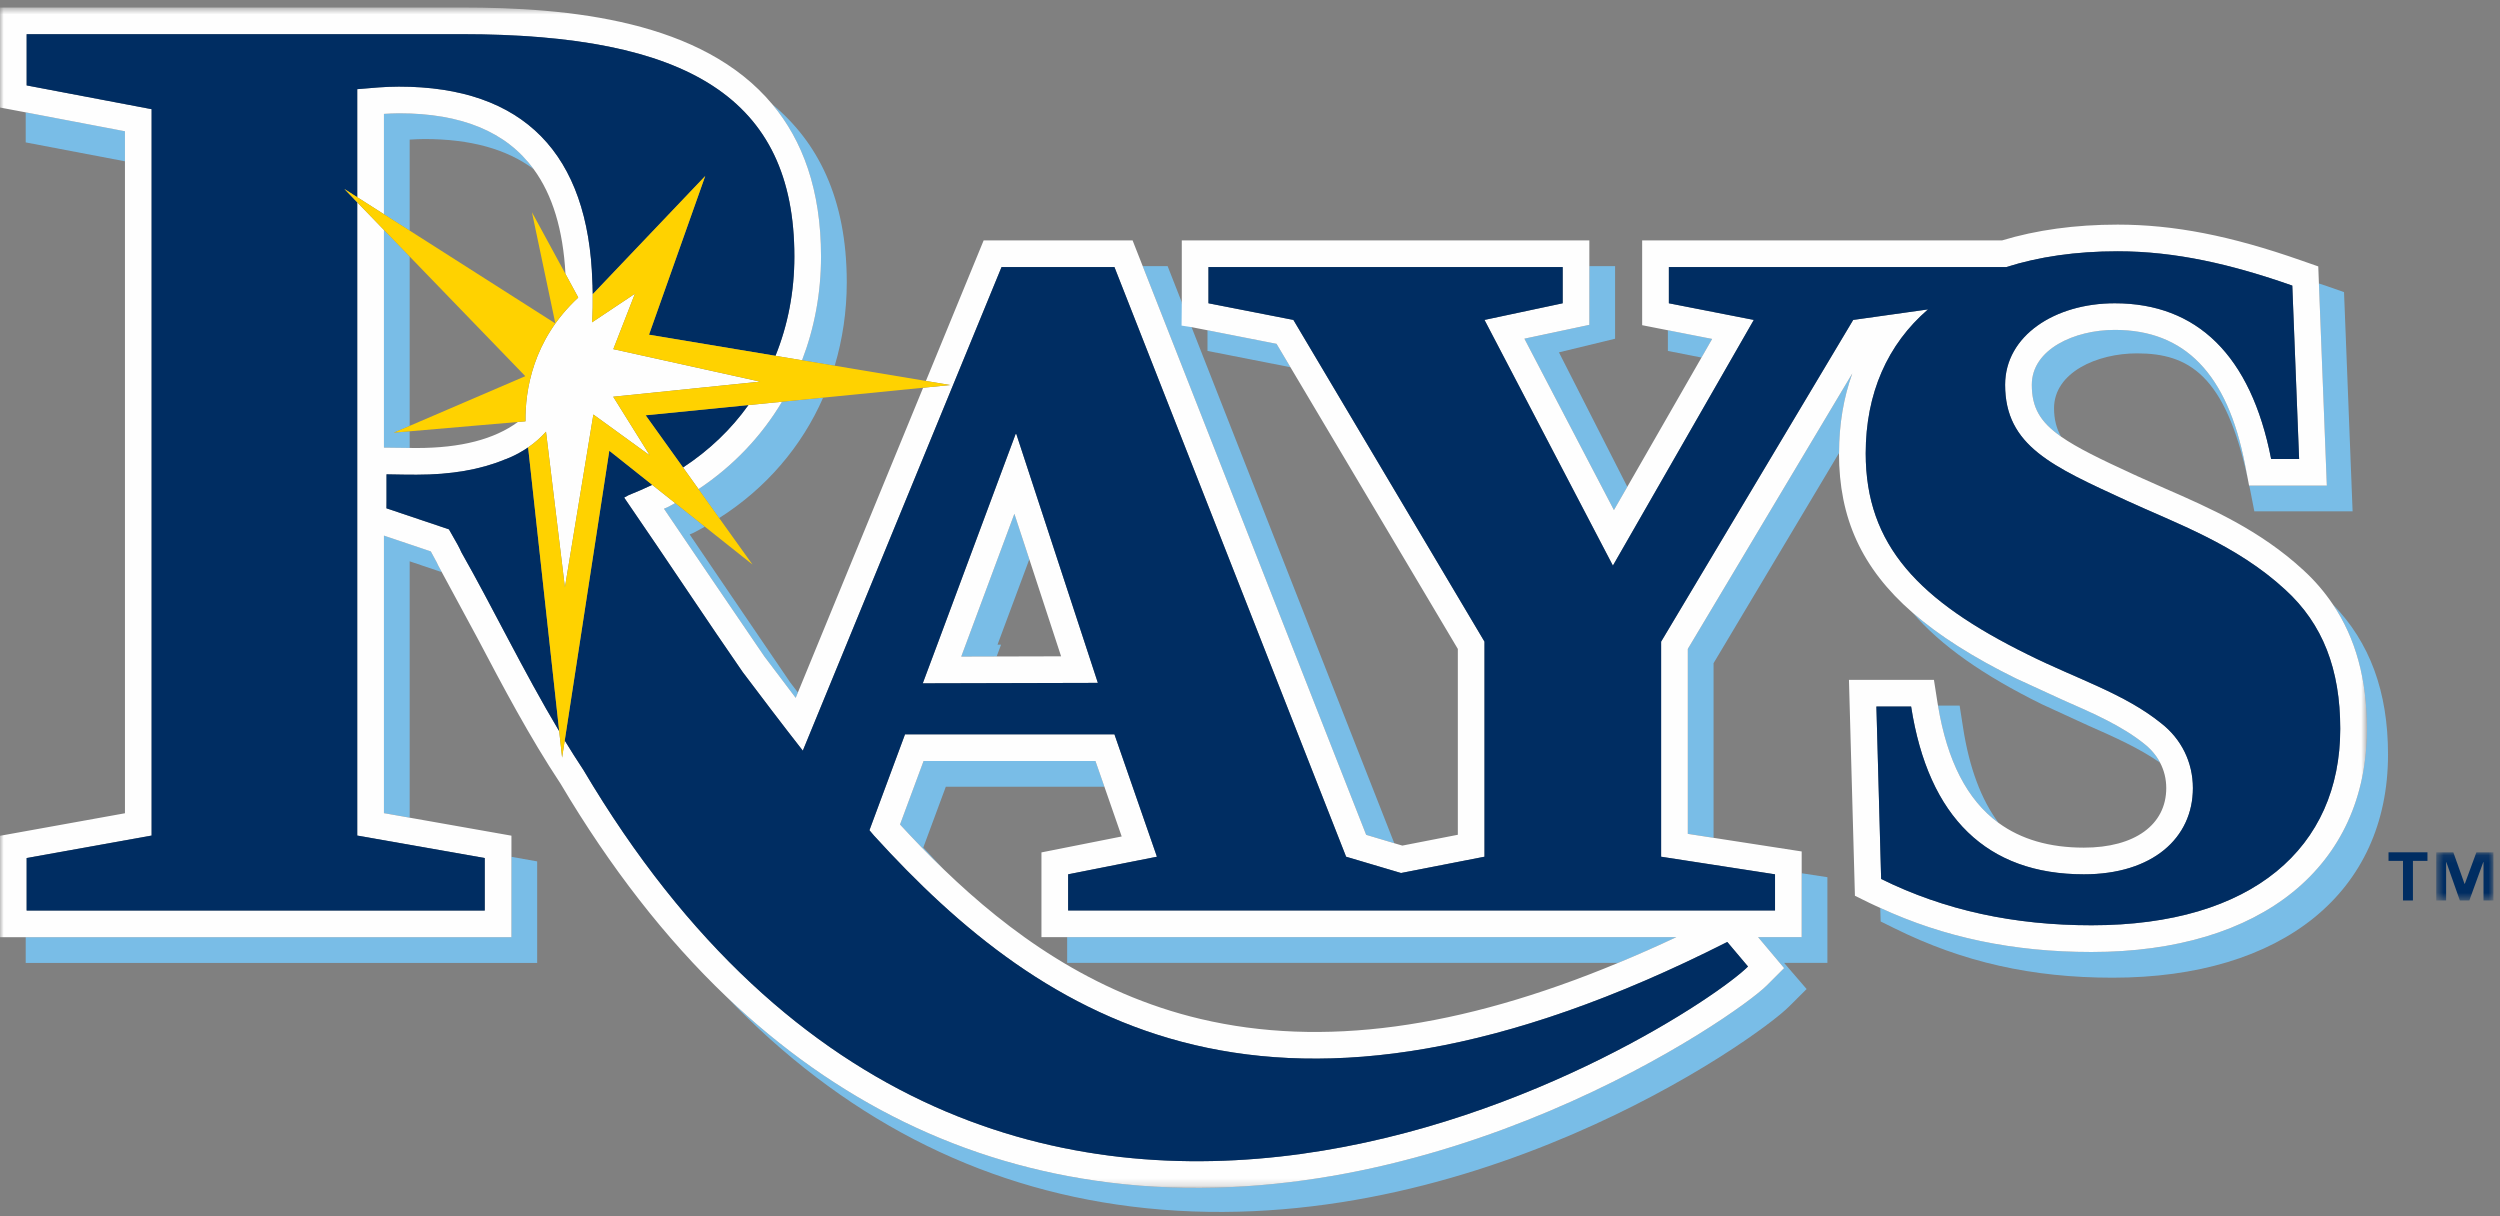
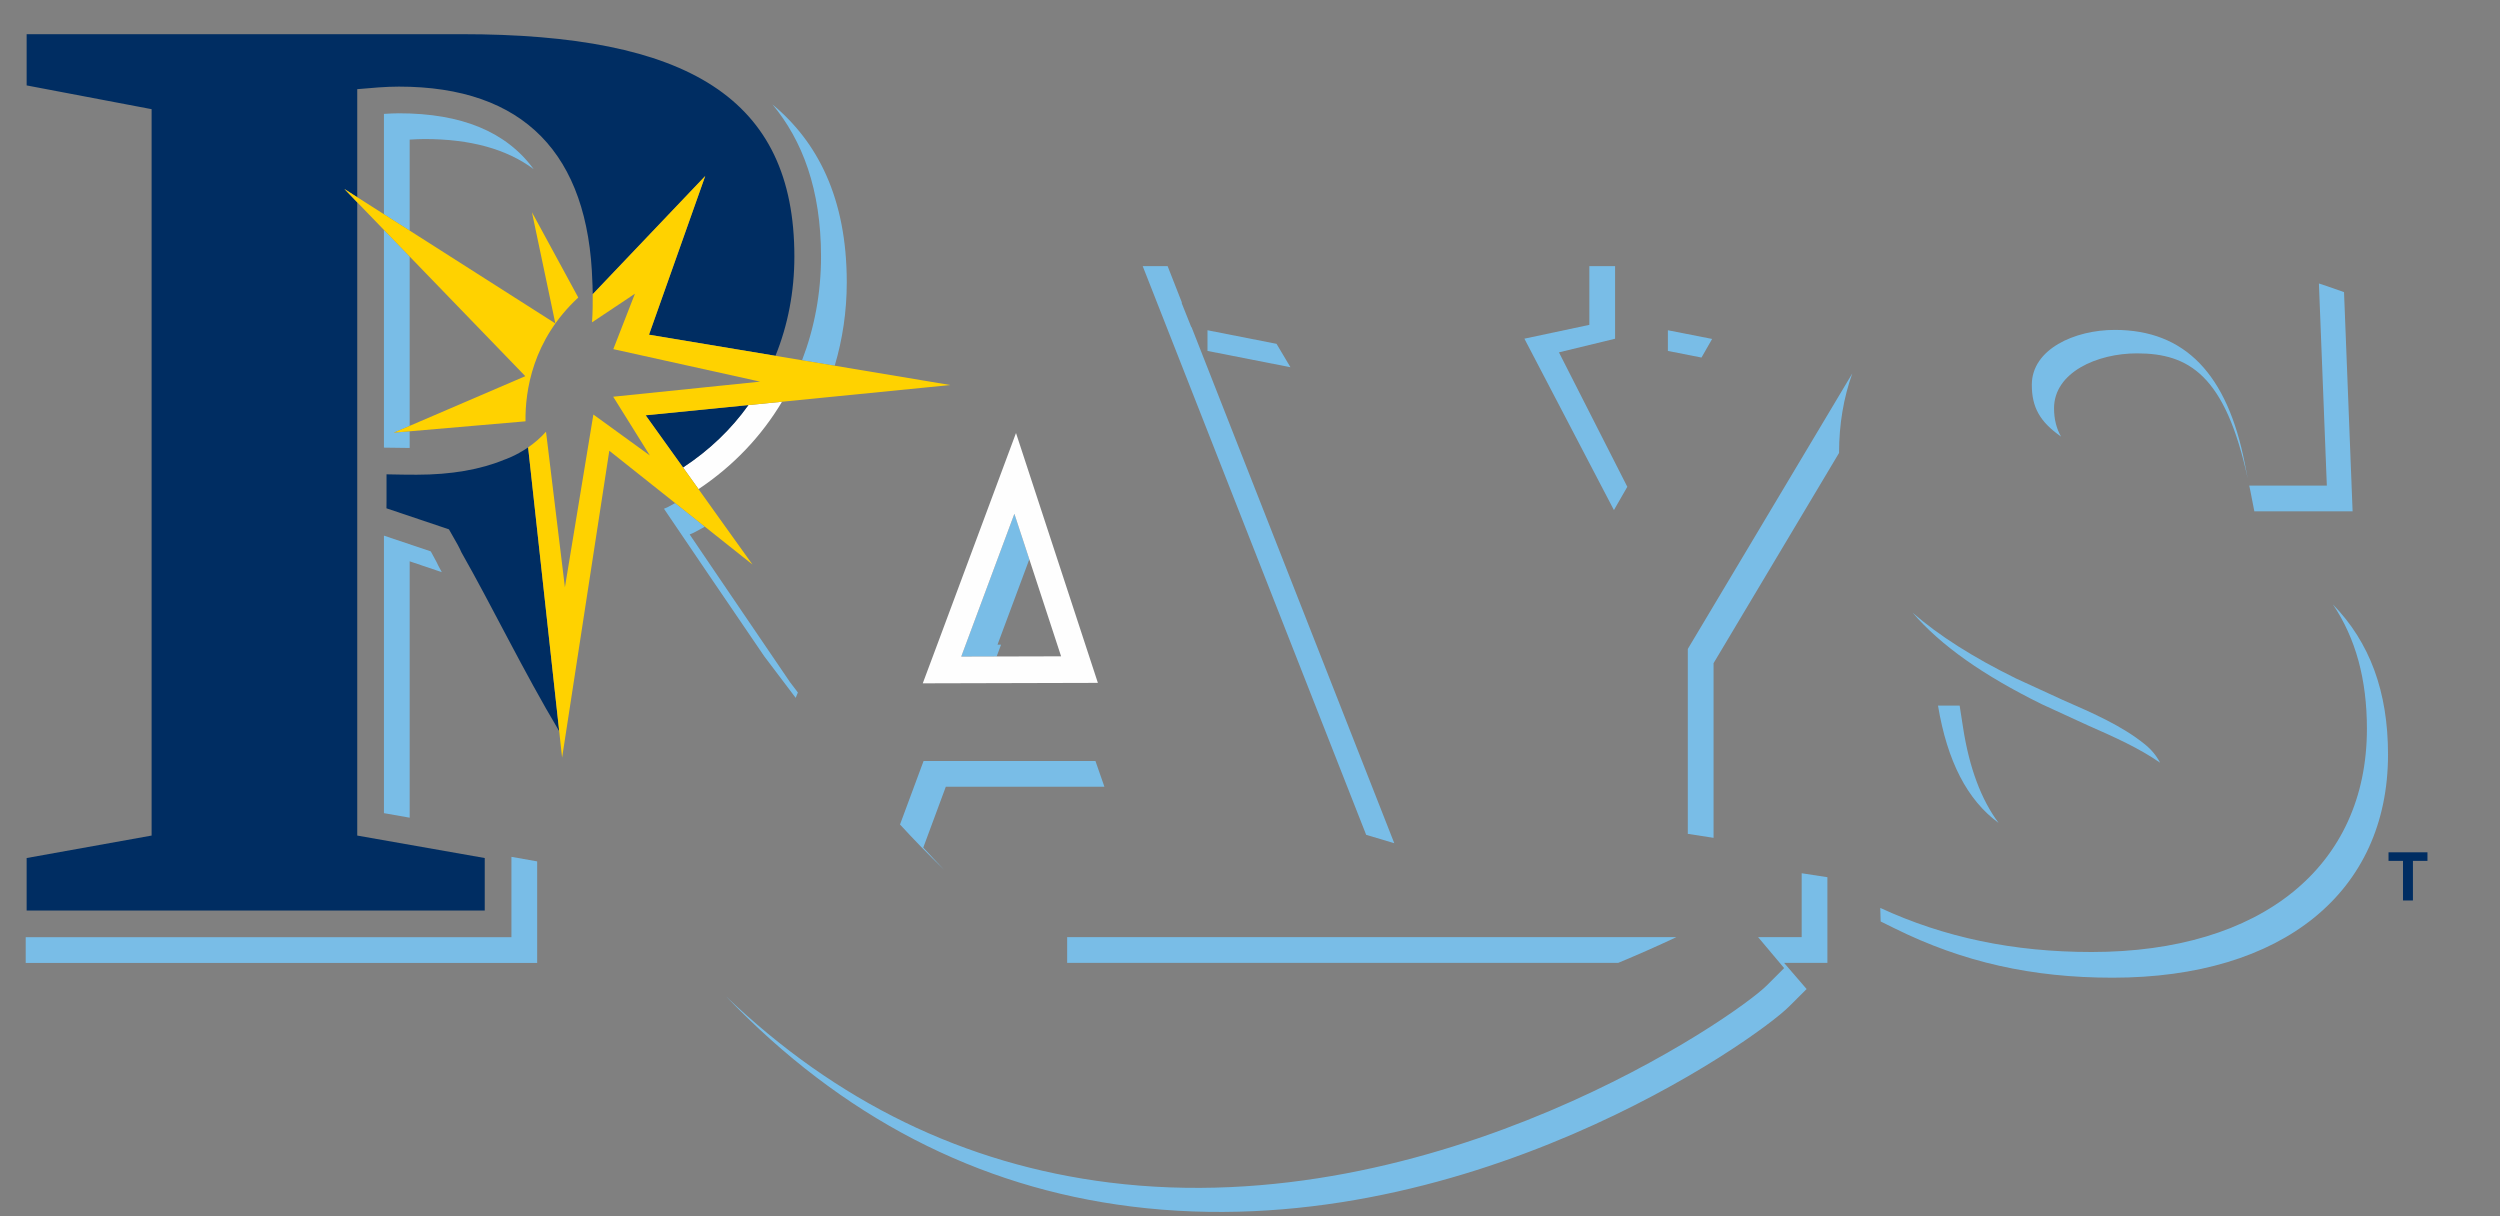
<svg xmlns="http://www.w3.org/2000/svg" xmlns:xlink="http://www.w3.org/1999/xlink" width="333px" height="162px" viewBox="0 0 333 162" version="1.1">
  <rect x="0" y="0" width="333" height="162" fill="#808080" stroke="none" />
  <title>Logos/logo-main</title>
  <desc>Created with Sketch.</desc>
  <defs>
-     <polygon id="path-1" points="0 157.796 0 0.57 315.274 0.57 315.274 157.796" />
    <polygon id="path-3" points="8.127 6.513 8.127 0.097 0.509 0.097 0.509 6.513 8.127 6.513" />
  </defs>
  <g id="Symbols" stroke="none" stroke-width="1" fill="none" fill-rule="evenodd">
    <g id="Logos/logo-main">
      <g id="Page-1">
        <path d="M171.887,48.914 C170.92,47.285 170.254,46.162 170.035,45.799 C168.596,45.516 164.061,44.625 160.838,43.99 L160.838,46.744 C160.838,46.744 168.211,48.191 171.887,48.914" id="Fill-1" fill="#79BDE7" />
        <path d="M190.756,124.826 L182.17,124.826 L142.145,124.826 L142.145,128.256 L185.59,128.256 L194.184,128.256 L215.541,128.256 C218.088,127.199 220.668,126.064 223.295,124.826 L190.756,124.826 Z" id="Fill-3" fill="#79BDE7" />
        <path d="M203.049,45.111 C205.686,50.164 211.528,61.334 214.975,67.943 C215.526,67 216.123,65.953 216.758,64.841 C213.414,58.265 209.541,50.644 207.651,46.933 C210.024,46.359 215.129,45.119 215.129,45.119 L215.129,35.445 L211.701,35.445 L211.701,43.271 C211.701,43.271 205.928,44.5 203.049,45.111" id="Fill-5" fill="#79BDE7" />
        <path d="M222.162,43.99 L222.162,46.744 C222.162,46.744 224.256,47.156 226.639,47.625 C227.164,46.707 227.644,45.867 228.057,45.146 C226.463,44.832 224.111,44.371 222.162,43.99" id="Fill-7" fill="#79BDE7" />
        <g id="Group-11" transform="translate(96, 115.43)" fill="#79BDE7">
          <path d="M138.178,9.396 L141.647,13.521 L139.35,15.82 C135.227,19.953 95.473,47.57 51.703,42.076 C32.465,39.664 15.403,31.351 0.703,17.279 C16.053,33.308 34.112,42.703 54.658,45.273 C98.84,50.812 137.938,23.023 142.313,18.63 L144.641,16.31 L141.641,12.826 L147.41,12.826 L147.41,1.414 C147.41,1.414 145.987,1.195 143.983,0.886 L143.983,9.396 L138.178,9.396 Z" id="Fill-9" />
        </g>
        <path d="M246.725,49.744 C240.754,59.744 225.59,85.14 224.815,86.439 L224.815,111.07 C225.661,111.199 226.877,111.389 228.246,111.599 L228.246,88.336 C228.85,87.324 238.082,71.859 244.963,60.33 C244.963,56.49 245.577,52.953 246.725,49.744" id="Fill-12" fill="#79BDE7" />
        <path d="M285.631,99.092 C282.662,96.696 278.826,95.01 274.764,93.235 C274.764,93.235 268.529,90.369 268.543,90.377 C262.815,87.559 258.279,84.678 254.75,81.606 C258.557,86.024 264.184,89.961 271.967,93.801 L278.184,96.658 C281.68,98.192 284.983,99.682 287.725,101.594 C287.238,100.649 286.531,99.803 285.631,99.092" id="Fill-14" fill="#79BDE7" />
        <path d="M266.209,109.611 C263.896,106.498 262.324,102.31 261.492,96.99 L261.023,93.982 L258.141,93.982 C259.369,101.381 262.037,106.566 266.209,109.611" id="Fill-16" fill="#79BDE7" />
        <path d="M299.598,64.683 C299.637,64.874 299.682,65.044 299.719,65.242 L300.28,68.113 L313.366,68.113 L312.225,38.91 L309.946,38.113 C309.582,37.988 309.239,37.882 308.879,37.757 L309.934,64.683 L299.598,64.683 Z" id="Fill-18" fill="#79BDE7" />
        <path d="M281.69,43.943 C276.332,43.943 270.637,46.509 270.637,51.255 C270.637,54.254 271.711,56.179 274.529,58.152 C273.906,57.048 273.599,55.824 273.599,54.377 C273.599,49.627 279.291,47.068 284.649,47.068 C291.519,47.068 296.409,49.933 299.394,63.73 L299.024,61.81 C296.682,49.793 291.01,43.943 281.69,43.943" id="Fill-20" fill="#79BDE7" />
        <path d="M310.738,80.502 C313.773,85.004 315.273,90.475 315.273,97.074 C315.273,115.408 301.222,126.807 278.592,126.807 C268.174,126.807 258.953,124.863 250.451,120.934 L250.504,122.74 L252.416,123.684 C261.443,128.15 270.656,130.229 281.402,130.229 C304.035,130.229 318.084,118.84 318.084,100.504 C318.084,92.115 315.658,85.563 310.738,80.502" id="Fill-22" fill="#79BDE7" />
        <path d="M185.719,112.318 C181.608,101.841 165.615,61.127 158.715,43.574 C158.703,43.57 158.688,43.566 158.676,43.566 L157.414,40.406 L157.414,40.259 C156.225,37.232 155.526,35.445 155.526,35.445 L152.207,35.445 C158.041,50.285 180.912,108.5 181.973,111.199 C182.76,111.433 184.215,111.863 185.719,112.318" id="Fill-24" fill="#79BDE7" />
        <path d="M125.984,104.789 L147.105,104.789 C146.66,103.506 146.252,102.334 145.914,101.367 L123.019,101.367 C122.207,103.559 120.951,106.943 119.882,109.824 C121.695,111.797 123.642,113.814 125.744,115.84 C124.787,114.85 123.873,113.859 122.98,112.898 C124.099,109.885 125.357,106.482 125.984,104.789" id="Fill-26" fill="#79BDE7" />
        <path d="M128.037,87.459 C129.635,87.453 131.195,87.445 132.754,87.445 C133.078,86.568 133.338,85.873 133.338,85.873 L132.867,85.873 C134.121,82.52 135.353,79.193 137.105,74.5 C136.471,72.576 135.807,70.555 135.115,68.439 C132.051,76.666 128.045,87.438 128.037,87.459" id="Fill-28" fill="#79BDE7" />
-         <path d="M109.641,52.969 L104.166,53.512 C101.426,58.108 97.666,62.076 93.041,65.151 L95.795,69.006 C102.039,65.033 106.778,59.502 109.641,52.969" id="Fill-30" fill="#79BDE7" />
        <path d="M54.568,18.596 C55.248,18.556 55.927,18.52 56.558,18.52 C62.685,18.52 67.5,19.861 71.082,22.529 C67.439,17.549 61.49,15.091 53.132,15.091 C52.504,15.091 51.82,15.13 51.14,15.171 L51.14,28.534 L54.568,30.715 L54.568,18.596 Z" id="Fill-32" fill="#79BDE7" />
        <path d="M58.174,74.912 C58.174,74.912 57.479,73.623 57.444,73.562 L57.379,73.445 C55.754,72.898 52.217,71.707 51.141,71.346 L51.141,108.312 C51.965,108.463 53.174,108.674 54.569,108.916 L54.569,74.767 C55.305,75.017 57.205,75.66 58.85,76.213 L58.365,75.316 L58.174,74.912 Z" id="Fill-34" fill="#79BDE7" />
        <path d="M3.424,124.834 L3.424,128.264 L71.551,128.264 L71.551,114.736 C71.551,114.736 70.145,114.486 68.123,114.131 L68.123,124.834 L3.424,124.834 Z" id="Fill-36" fill="#79BDE7" />
        <path d="M106.834,47.988 L111.184,48.713 C112.227,45.207 112.789,41.48 112.789,37.603 C112.789,26.345 108.871,18.867 102.885,13.906 C106.891,18.709 109.361,25.254 109.361,34.175 C109.361,39.066 108.477,43.713 106.834,47.988" id="Fill-38" fill="#79BDE7" />
        <path d="M52.443,57.631 L54.568,56.725 L54.568,34.172 L51.14,30.627 L51.14,59.623 C51.213,59.623 53.306,59.652 54.568,59.668 L54.568,57.449 L52.443,57.631 Z" id="Fill-40" fill="#79BDE7" />
        <path d="M105.234,90.869 C105.177,90.777 97.552,79.572 97.552,79.572 C97.552,79.572 94.23,74.674 91.865,71.193 C91.998,71.133 92.414,70.951 92.414,70.951 C92.916,70.699 93.396,70.422 93.882,70.15 L89.931,67.01 C89.613,67.183 89.31,67.365 88.986,67.527 C88.986,67.527 88.57,67.709 88.441,67.765 C90.806,71.25 94.132,76.158 94.132,76.158 C94.132,76.158 101.752,87.353 101.812,87.437 C101.894,87.551 102.431,88.254 102.431,88.254 C103.595,89.81 104.781,91.383 105.986,92.955 L106.277,92.244 C106.164,92.099 106.05,91.941 105.945,91.799 C105.945,91.799 105.326,90.982 105.234,90.869" id="Fill-42" fill="#79BDE7" />
-         <path d="M16.643,17.484 C14.002,16.982 7.475,15.742 3.424,14.966 L3.424,18.968 C3.424,18.968 11.368,20.48 16.643,21.486 L16.643,17.484 Z" id="Fill-44" fill="#79BDE7" />
        <g id="Group-48" transform="translate(0, 0.43)">
          <mask id="mask-2" fill="white">
            <use xlink:href="#path-1" />
          </mask>
          <g id="Clip-47" />
          <path d="M159.924,135.3 C145.428,131.884 134.328,123.685 125.744,115.409 C123.643,113.384 121.695,111.366 119.883,109.394 C120.951,106.513 122.207,103.128 123.02,100.937 L145.914,100.937 C146.252,101.904 146.66,103.075 147.106,104.359 C147.82,106.415 148.633,108.751 149.41,110.988 C145.904,111.683 138.721,113.111 138.721,113.111 L138.721,124.396 L142.145,124.396 L182.17,124.396 L190.756,124.396 L223.295,124.396 C220.668,125.634 218.088,126.769 215.541,127.825 C194.342,136.638 176.047,139.103 159.924,135.3 M315.274,96.644 C315.274,90.044 313.774,84.573 310.738,80.071 C309.627,78.419 308.324,76.892 306.793,75.497 C301.012,70.159 294.317,67.226 288.399,64.642 L284.781,63.032 C284.77,63.032 284.139,62.737 284.139,62.737 C279.752,60.722 276.643,59.208 274.529,57.722 C271.711,55.749 270.637,53.823 270.637,50.825 C270.637,46.079 276.332,43.513 281.69,43.513 C291.01,43.513 296.682,49.362 299.024,61.38 L299.395,63.3 L299.576,64.253 L299.598,64.253 L309.934,64.253 L308.879,37.327 L308.793,35.056 L306.51,34.259 C297.098,30.96 289.559,29.489 282.072,29.489 C276.373,29.489 271.211,30.216 266.678,31.591 L218.735,31.591 L218.735,42.886 C218.735,42.886 220.254,43.185 222.162,43.56 C224.112,43.941 226.463,44.402 228.057,44.716 C227.645,45.437 227.164,46.277 226.639,47.195 C223.912,51.945 219.887,58.962 216.758,64.411 C216.123,65.523 215.526,66.57 214.975,67.513 C211.528,60.904 205.686,49.734 203.049,44.681 C205.928,44.07 211.701,42.841 211.701,42.841 L211.701,35.015 L211.701,31.591 L157.414,31.591 L157.414,39.829 L157.414,39.976 L157.385,42.939 C157.391,42.939 158.703,43.14 158.715,43.144 C159.297,43.261 160.014,43.4 160.838,43.56 C164.061,44.195 168.596,45.085 170.035,45.368 C170.254,45.732 170.92,46.855 171.887,48.484 C177.481,57.896 193.389,84.679 194.184,86.009 L194.184,110.761 C192.49,111.085 189.406,111.691 186.791,112.204 C186.436,112.099 186.08,111.993 185.719,111.888 C184.215,111.433 182.76,111.003 181.973,110.769 C180.912,108.07 158.041,49.855 152.207,35.015 C151.358,32.839 150.861,31.591 150.861,31.591 L131.022,31.591 L123.332,50.312 L126.586,50.857 L122.959,51.216 L106.278,91.814 L105.986,92.525 C104.781,90.952 103.596,89.38 102.432,87.823 C102.432,87.823 101.895,87.12 101.813,87.007 C101.752,86.923 94.133,75.728 94.133,75.728 C94.133,75.728 90.807,70.82 88.442,67.335 C88.57,67.279 88.986,67.097 88.986,67.097 C89.311,66.935 89.613,66.753 89.932,66.579 L86.877,64.154 C85.774,64.671 84.717,65.132 83.74,65.519 L83.137,65.847 C89.145,74.587 94.27,82.376 98.924,89.085 C101.467,92.456 104.139,95.993 106.936,99.56 L133.406,35.144 L148.444,35.144 L179.301,113.685 L186.617,115.855 L197.735,113.685 L197.735,85.034 L172.279,42.183 L160.967,39.966 L160.967,35.144 L208.151,35.144 L208.151,39.966 L197.735,42.183 L214.838,74.909 L233.608,42.183 L222.293,39.966 L222.293,35.144 L258.16,35.144 L267.244,35.144 C271.529,33.779 276.479,33.042 282.072,33.042 C289.789,33.042 297.24,34.773 305.334,37.611 L306.242,60.704 L302.516,60.704 C299.819,46.876 292.615,39.966 281.69,39.966 C273.717,39.966 267.082,44.28 267.082,50.825 C267.082,58.978 273.389,61.698 283.285,66.259 C289.717,69.23 297.838,72.064 304.399,78.12 C309.408,82.691 311.721,88.737 311.721,96.644 C311.721,112.446 300.067,122.816 278.592,122.816 C268.317,122.816 259.055,120.843 250.569,116.648 L249.936,93.681 L254.563,93.681 C256.867,108.501 264.709,116.029 277.572,116.029 C286.697,116.029 292.094,111.214 292.094,104.54 C292.094,101.087 290.553,97.995 287.862,95.902 C282.963,91.943 276.547,89.97 270.115,86.757 C255.586,79.603 248.512,72.193 248.512,59.96 C248.512,51.96 251.426,45.419 256.811,40.782 L246.846,42.183 L221.262,85.034 L221.262,113.685 L236.434,116.029 L236.434,120.843 L187.203,120.843 L185.719,120.843 L142.276,120.843 L142.276,116.029 L154.104,113.685 L148.444,97.384 L120.547,97.384 L115.809,110.155 C116.012,110.398 116.209,110.632 116.403,110.859 C139.072,135.784 169.731,155.616 230.074,125.038 L232.834,128.31 C225.389,135.777 133.381,196.126 77.703,102.114 C76.848,100.829 76.028,99.523 75.223,98.208 L74.871,100.482 L74.486,96.968 C69.699,88.941 65.641,80.501 61.453,73.124 C61.453,73.124 61.211,72.521 60.543,71.39 C60.266,70.904 60.031,70.476 59.799,70.079 L51.477,67.279 L51.485,66.292 L51.485,62.751 C52.653,62.79 54.863,62.802 55.494,62.802 C60.115,62.802 64.016,62.116 67.246,60.773 L67.242,60.777 C67.242,60.777 68.678,60.304 70.338,59.169 L70.342,59.177 L70.346,59.173 L70.367,59.148 C71.151,58.607 71.973,57.919 72.729,57.07 L75.246,77.804 L79.037,54.782 L86.561,60.239 L81.678,52.413 L101.252,50.404 L81.694,46.075 L84.572,38.693 L78.86,42.505 C78.949,41.155 78.965,39.845 78.949,38.757 L78.953,38.757 L78.953,38.749 C78.953,38.681 78.949,38.616 78.949,38.544 C78.942,38.261 78.934,37.982 78.926,37.736 L78.934,37.607 C78.934,37.607 78.926,37.618 78.924,37.618 C78.916,37.452 78.912,37.294 78.904,37.157 C78.399,20.058 69.768,11.107 53.133,11.107 C51.395,11.107 49.496,11.277 47.584,11.446 L47.584,25.835 L51.141,28.103 L51.141,14.741 C51.82,14.7 52.504,14.661 53.133,14.661 C61.49,14.661 67.44,17.118 71.082,22.099 C73.598,25.534 75.004,30.181 75.322,36.062 L77.014,39.179 L77.008,39.22 C70.92,44.866 69.944,51.661 69.998,55.689 L68.988,55.777 C65.822,58.093 61.377,59.245 55.494,59.245 C55.494,59.245 55.106,59.241 54.569,59.237 C53.307,59.222 51.213,59.193 51.141,59.193 L51.141,30.196 L47.584,26.521 L47.584,110.866 L64.567,113.859 L64.567,120.851 L3.549,120.851 L3.549,113.859 L20.195,110.866 L20.195,14.111 L3.549,10.946 L3.549,4.122 L47.592,4.122 L61.438,4.122 L61.449,4.122 C91.602,4.122 105.811,12.603 105.811,33.745 C105.811,38.398 104.955,42.864 103.293,46.964 L106.834,47.558 C108.477,43.282 109.361,38.636 109.361,33.745 C109.361,24.823 106.891,18.279 102.885,13.476 C93.551,2.271 75.848,0.57 61.449,0.57 L-0,0.57 L-0,13.892 C-0,13.892 1.414,14.155 3.424,14.536 C7.475,15.312 14.002,16.552 16.643,17.054 L16.643,21.056 L16.643,107.896 C12.668,108.607 -0,110.898 -0,110.898 L-0,124.404 L3.424,124.404 L68.123,124.404 L68.123,113.7 L68.123,110.882 C68.123,110.882 59.942,109.439 54.569,108.486 C53.174,108.243 51.965,108.032 51.141,107.882 L51.141,70.915 C52.217,71.277 55.754,72.468 57.379,73.015 L57.444,73.132 C57.479,73.193 58.174,74.482 58.174,74.482 L58.365,74.886 L58.85,75.782 L63.623,84.618 C67.012,91.05 70.516,97.693 74.68,103.982 C81.293,115.13 88.639,124.57 96.703,132.279 C111.403,146.351 128.465,154.663 147.703,157.075 C191.473,162.57 231.227,134.952 235.35,130.82 L237.647,128.521 L234.178,124.396 L239.983,124.396 L239.983,115.886 L239.983,112.984 C239.983,112.984 233.098,111.917 228.246,111.169 C226.877,110.958 225.66,110.769 224.815,110.64 L224.815,86.009 C225.59,84.71 240.754,59.314 246.725,49.314 C245.576,52.523 244.963,56.06 244.963,59.9 C244.963,59.917 244.955,59.941 244.955,59.96 C244.955,68.548 247.949,75.245 254.75,81.175 C258.279,84.247 262.815,87.128 268.543,89.946 C268.529,89.939 274.764,92.804 274.764,92.804 C278.826,94.579 282.662,96.265 285.631,98.661 C286.531,99.372 287.238,100.218 287.725,101.163 C288.266,102.191 288.545,103.331 288.545,104.54 C288.545,109.439 284.34,112.476 277.572,112.476 C272.985,112.476 269.213,111.372 266.209,109.181 C262.037,106.136 259.369,100.95 258.141,93.552 C258.117,93.407 258.092,93.28 258.069,93.128 L257.6,90.128 L246.281,90.128 L247.076,118.886 L248.992,119.829 C249.475,120.071 249.967,120.277 250.451,120.503 C258.953,124.433 268.174,126.376 278.592,126.376 C301.223,126.376 315.274,114.978 315.274,96.644" id="Fill-46" fill="#FEFEFE" mask="url(#mask-2)" />
        </g>
        <path d="M137.106,74.5 C138.798,79.674 140.246,84.098 141.338,87.422 C138.466,87.43 135.641,87.438 132.754,87.445 C131.196,87.445 129.635,87.453 128.037,87.459 C128.044,87.438 132.05,76.666 135.115,68.439 C135.806,70.555 136.47,72.576 137.106,74.5 L137.106,74.5 Z M135.331,57.68 L124.787,86.002 L122.912,91.02 L146.237,90.959 L135.331,57.68 Z" id="Fill-49" fill="#FEFEFE" />
        <path d="M104.166,53.511 L99.687,53.955 C97.412,57.153 94.496,59.962 90.98,62.267 L93.041,65.15 C97.666,62.075 101.426,58.108 104.166,53.511" id="Fill-51" fill="#FEFEFE" />
-         <path d="M146.236,90.959 L122.912,91.02 L124.787,86.002 L135.33,57.68 L146.236,90.959 Z M81.16,60.039 L75.222,98.639 C76.027,99.953 76.847,101.26 77.703,102.545 C133.381,196.557 225.388,136.207 232.834,128.74 L230.074,125.469 C169.73,156.047 139.072,136.215 116.402,111.289 C116.209,111.063 116.011,110.828 115.808,110.586 L120.547,97.814 L148.443,97.814 L154.103,114.115 L142.275,116.459 L142.275,121.273 L185.718,121.273 L187.203,121.273 L236.433,121.273 L236.433,116.459 L221.261,114.115 L221.261,85.465 L246.845,42.613 L256.81,41.213 C251.425,45.85 248.511,52.391 248.511,60.391 C248.511,72.623 255.586,80.033 270.115,87.188 C276.547,90.4 282.963,92.373 287.861,96.332 C290.552,98.426 292.093,101.518 292.093,104.971 C292.093,111.645 286.697,116.459 277.572,116.459 C264.709,116.459 256.867,108.932 254.562,94.111 L249.935,94.111 L250.568,117.078 C259.054,121.273 268.316,123.246 278.591,123.246 C300.066,123.246 311.72,112.877 311.72,97.074 C311.72,89.168 309.408,83.121 304.398,78.551 C297.838,72.494 289.716,69.66 283.285,66.689 C273.388,62.129 267.082,59.408 267.082,51.256 C267.082,44.711 273.716,40.396 281.689,40.396 C292.615,40.396 299.818,47.307 302.515,61.135 L306.242,61.135 L305.334,38.041 C297.24,35.203 289.789,33.473 282.072,33.473 C276.478,33.473 271.529,34.209 267.244,35.574 L258.16,35.574 L222.293,35.574 L222.293,40.396 L233.607,42.613 L214.838,75.34 L197.734,42.613 L208.15,40.396 L208.15,35.574 L160.966,35.574 L160.966,40.396 L172.279,42.613 L197.734,85.465 L197.734,114.115 L186.617,116.285 L179.3,114.115 L148.443,35.574 L133.406,35.574 L106.935,99.99 C104.138,96.424 101.466,92.887 98.923,89.516 C94.269,82.807 89.144,75.018 83.136,66.277 L83.74,65.949 C84.716,65.563 85.773,65.102 86.877,64.584 L81.16,60.039 Z" id="Fill-53" fill="#002D62" />
        <path d="M99.688,53.955 L85.999,55.318 L90.981,62.268 C94.496,59.963 97.412,57.152 99.688,53.955" id="Fill-55" fill="#002D62" />
        <path d="M93.936,23.443 L86.448,44.582 L103.293,47.394 C104.956,43.295 105.811,38.828 105.811,34.175 C105.811,13.033 91.602,4.552 61.45,4.552 L61.438,4.552 L47.592,4.552 L3.549,4.552 L3.549,11.377 L20.195,14.541 L20.195,111.297 L3.549,114.289 L3.549,121.281 L64.567,121.281 L64.567,114.289 L47.584,111.297 L47.584,26.951 L45.865,25.166 L47.584,26.265 L47.584,11.877 C49.496,11.707 51.395,11.537 53.133,11.537 C69.767,11.537 78.398,20.488 78.904,37.588 C78.912,37.724 78.915,37.882 78.924,38.048 C78.925,38.048 78.933,38.037 78.933,38.037 L78.925,38.166 C78.933,38.412 78.942,38.691 78.95,38.974 C78.95,39.047 78.954,39.111 78.954,39.179 L78.954,39.183 L93.936,23.443 Z" id="Fill-57" fill="#002D62" />
        <path d="M70.346,59.603 L70.342,59.607 L70.338,59.599 C68.678,60.734 67.242,61.207 67.242,61.207 L67.246,61.203 C64.016,62.546 60.116,63.232 55.494,63.232 C54.864,63.232 52.653,63.22 51.485,63.181 L51.485,66.722 L51.477,67.708 L59.799,70.509 C60.032,70.906 60.266,71.333 60.543,71.82 C61.211,72.951 61.453,73.554 61.453,73.554 C65.641,80.931 69.7,89.371 74.487,97.398 L70.346,59.603 Z" id="Fill-59" fill="#002D62" />
        <path d="M106.834,47.988 L103.293,47.394 L86.447,44.582 L93.936,23.443 L78.953,39.187 L78.949,39.187 C78.965,40.275 78.949,41.586 78.859,42.935 L84.572,39.123 L81.693,46.506 L101.252,50.834 L81.678,52.843 L86.561,60.67 L79.037,55.213 L75.246,78.234 L72.729,57.5 C71.973,58.349 71.15,59.037 70.367,59.578 L70.346,59.603 L74.486,97.398 L74.871,100.912 L75.223,98.638 L81.16,60.039 L86.877,64.584 L89.932,67.009 L93.883,70.15 L100.232,75.199 L95.795,69.006 L93.041,65.15 L90.98,62.267 L86,55.318 L99.688,53.955 L104.166,53.511 L109.641,52.968 L122.959,51.646 L126.586,51.287 L123.332,50.742 L111.184,48.713 L106.834,47.988 Z" id="Fill-61" fill="#FFD200" />
        <path d="M45.865,25.166 L47.584,26.951 L51.14,30.627 L54.568,34.172 L69.97,50.107 L54.568,56.725 L52.443,57.631 L54.568,57.449 L68.988,56.207 L69.998,56.119 C69.943,52.092 70.92,45.297 77.008,39.65 L77.013,39.609 L75.322,36.492 L70.855,28.27 L73.972,43.082 L54.568,30.715 L51.14,28.533 L47.584,26.266 L45.865,25.166 Z" id="Fill-63" fill="#FFD200" />
        <polygon id="Fill-65" fill="#002D62" points="318.152 114.668 320.08 114.668 320.08 119.943 321.402 119.943 321.402 114.668 323.338 114.668 323.338 113.527 318.152 113.527" />
        <g id="Group-69" transform="translate(324, 113.43)">
          <mask id="mask-4" fill="white">
            <use xlink:href="#path-3" />
          </mask>
          <g id="Clip-68" />
-           <polygon id="Fill-67" fill="#002D62" mask="url(#mask-4)" points="5.859 0.097 4.314 4.29 4.273 4.29 2.783 0.097 0.509 0.097 0.509 6.513 1.824 6.513 1.824 1.396 1.849 1.396 3.652 6.513 4.916 6.513 6.773 1.396 6.804 1.396 6.804 6.513 8.127 6.513 8.127 0.097" />
        </g>
      </g>
    </g>
  </g>
</svg>